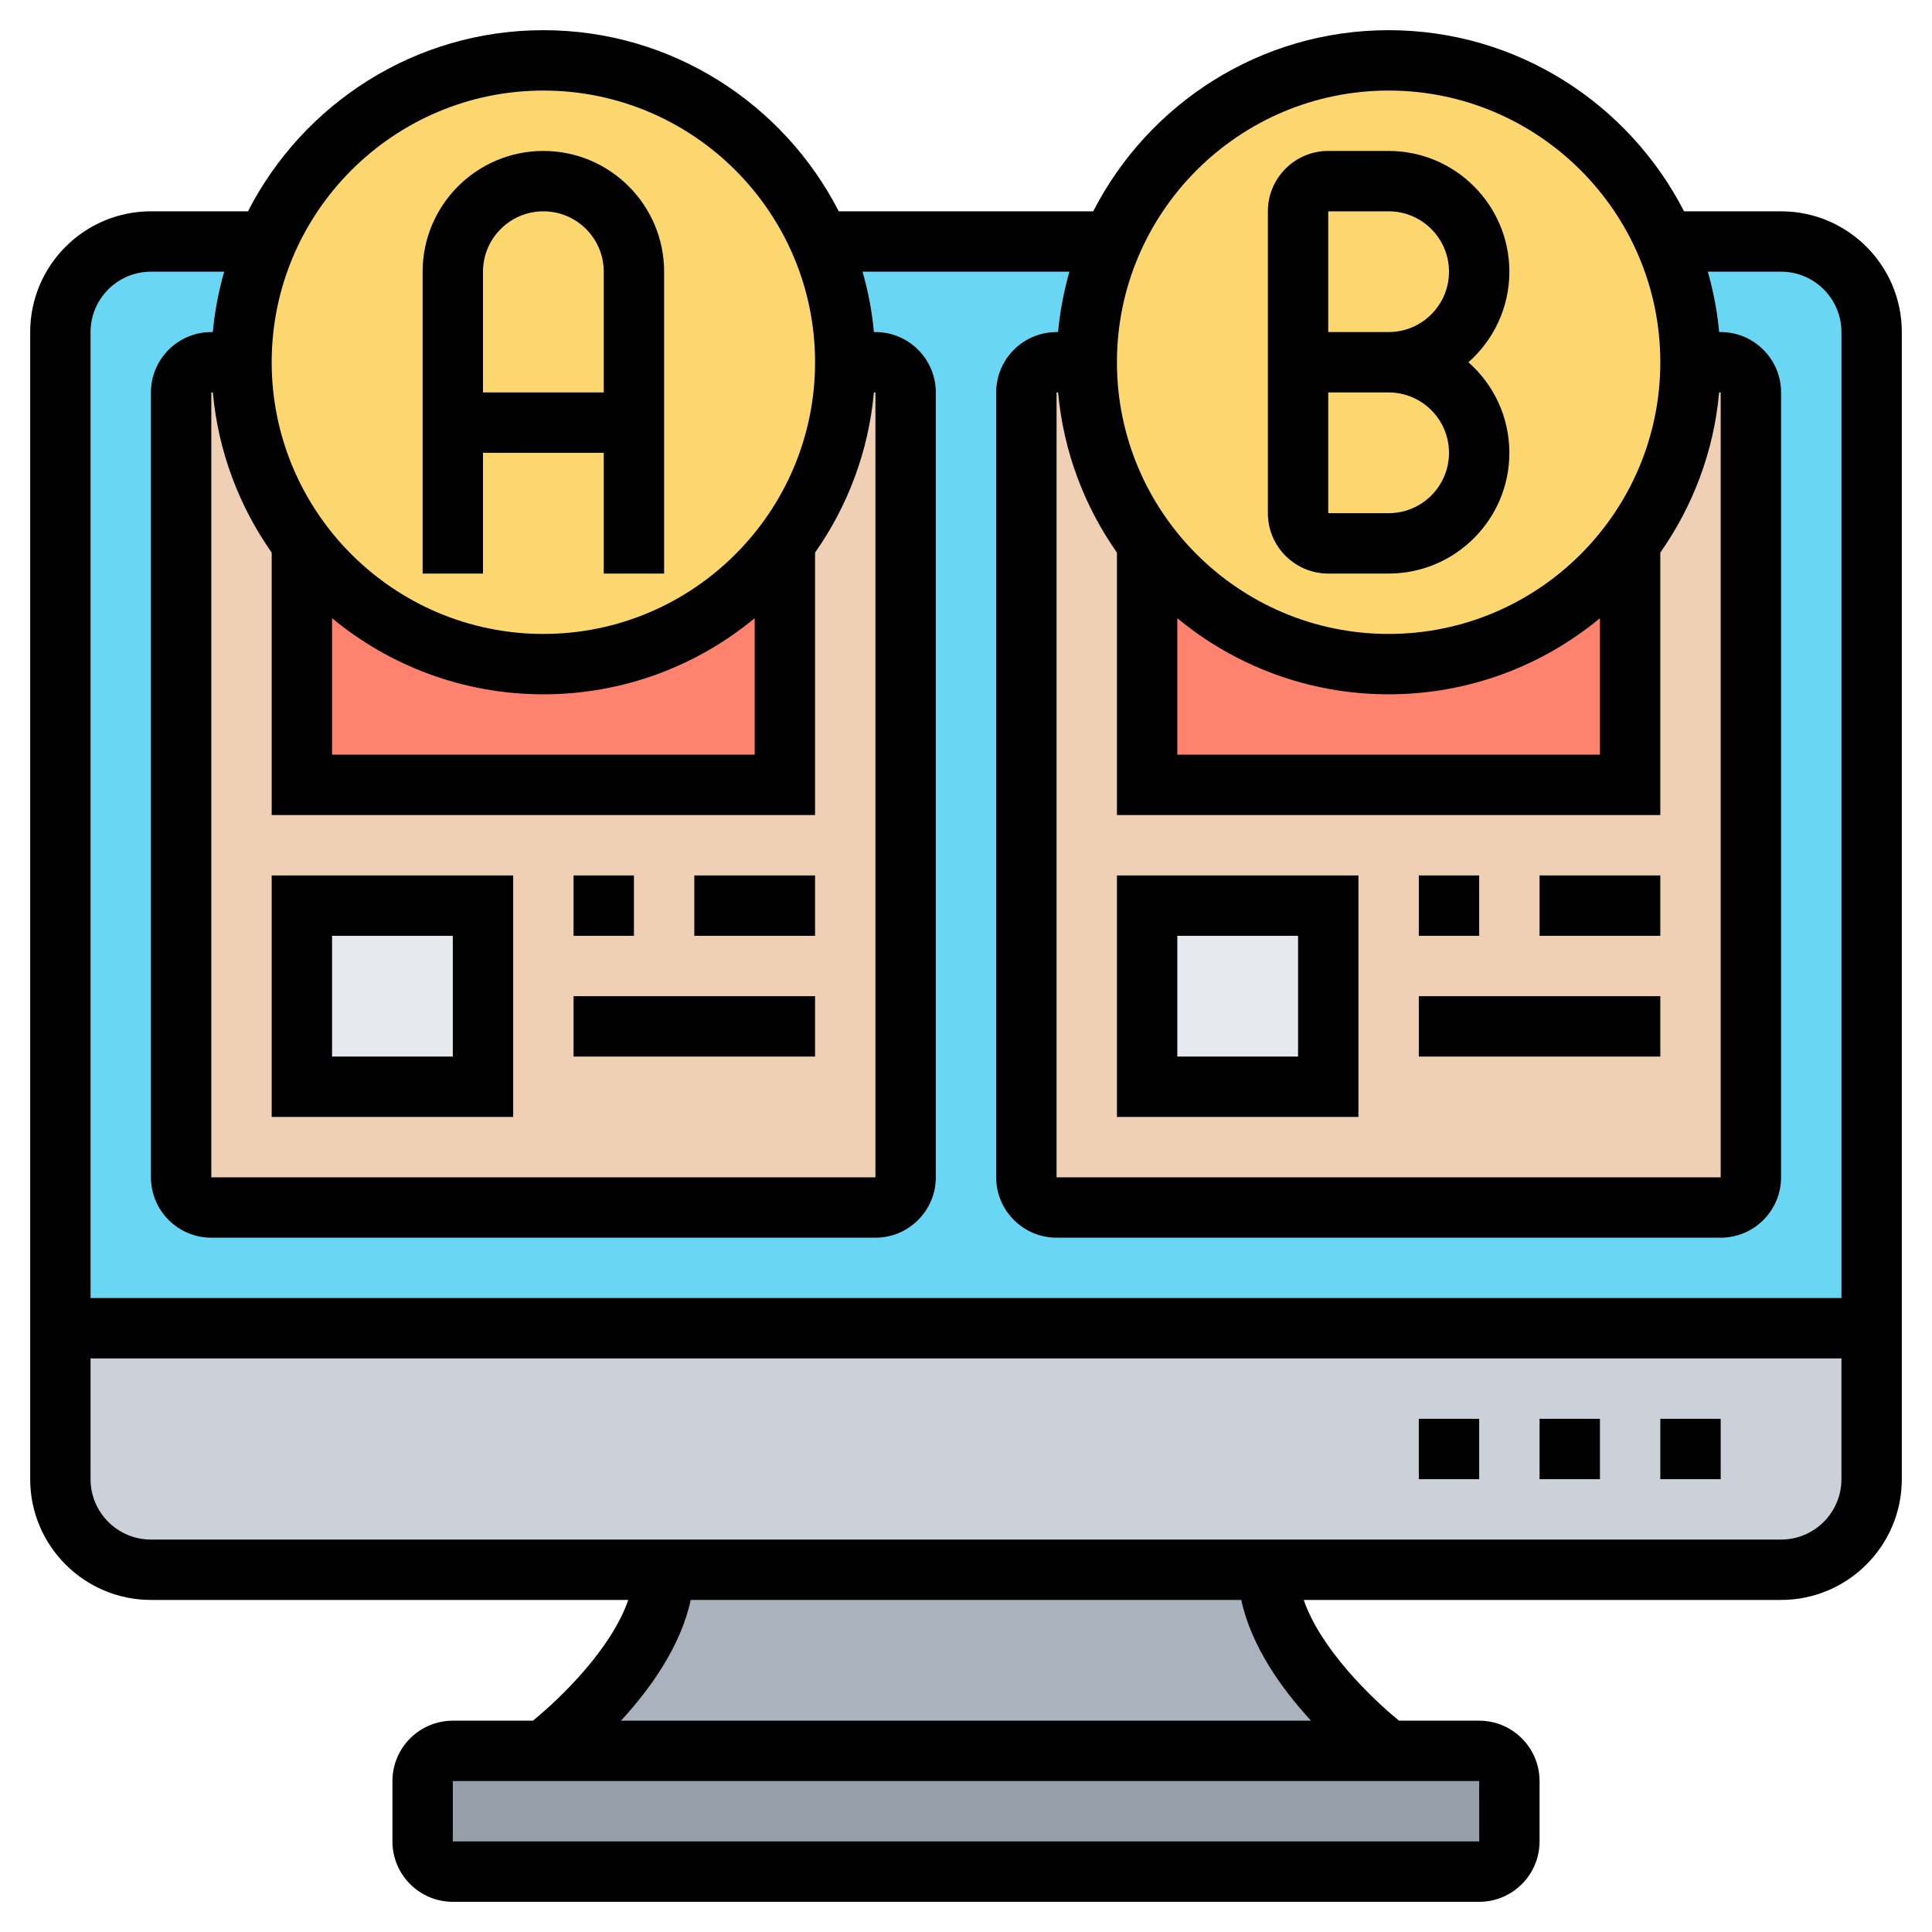
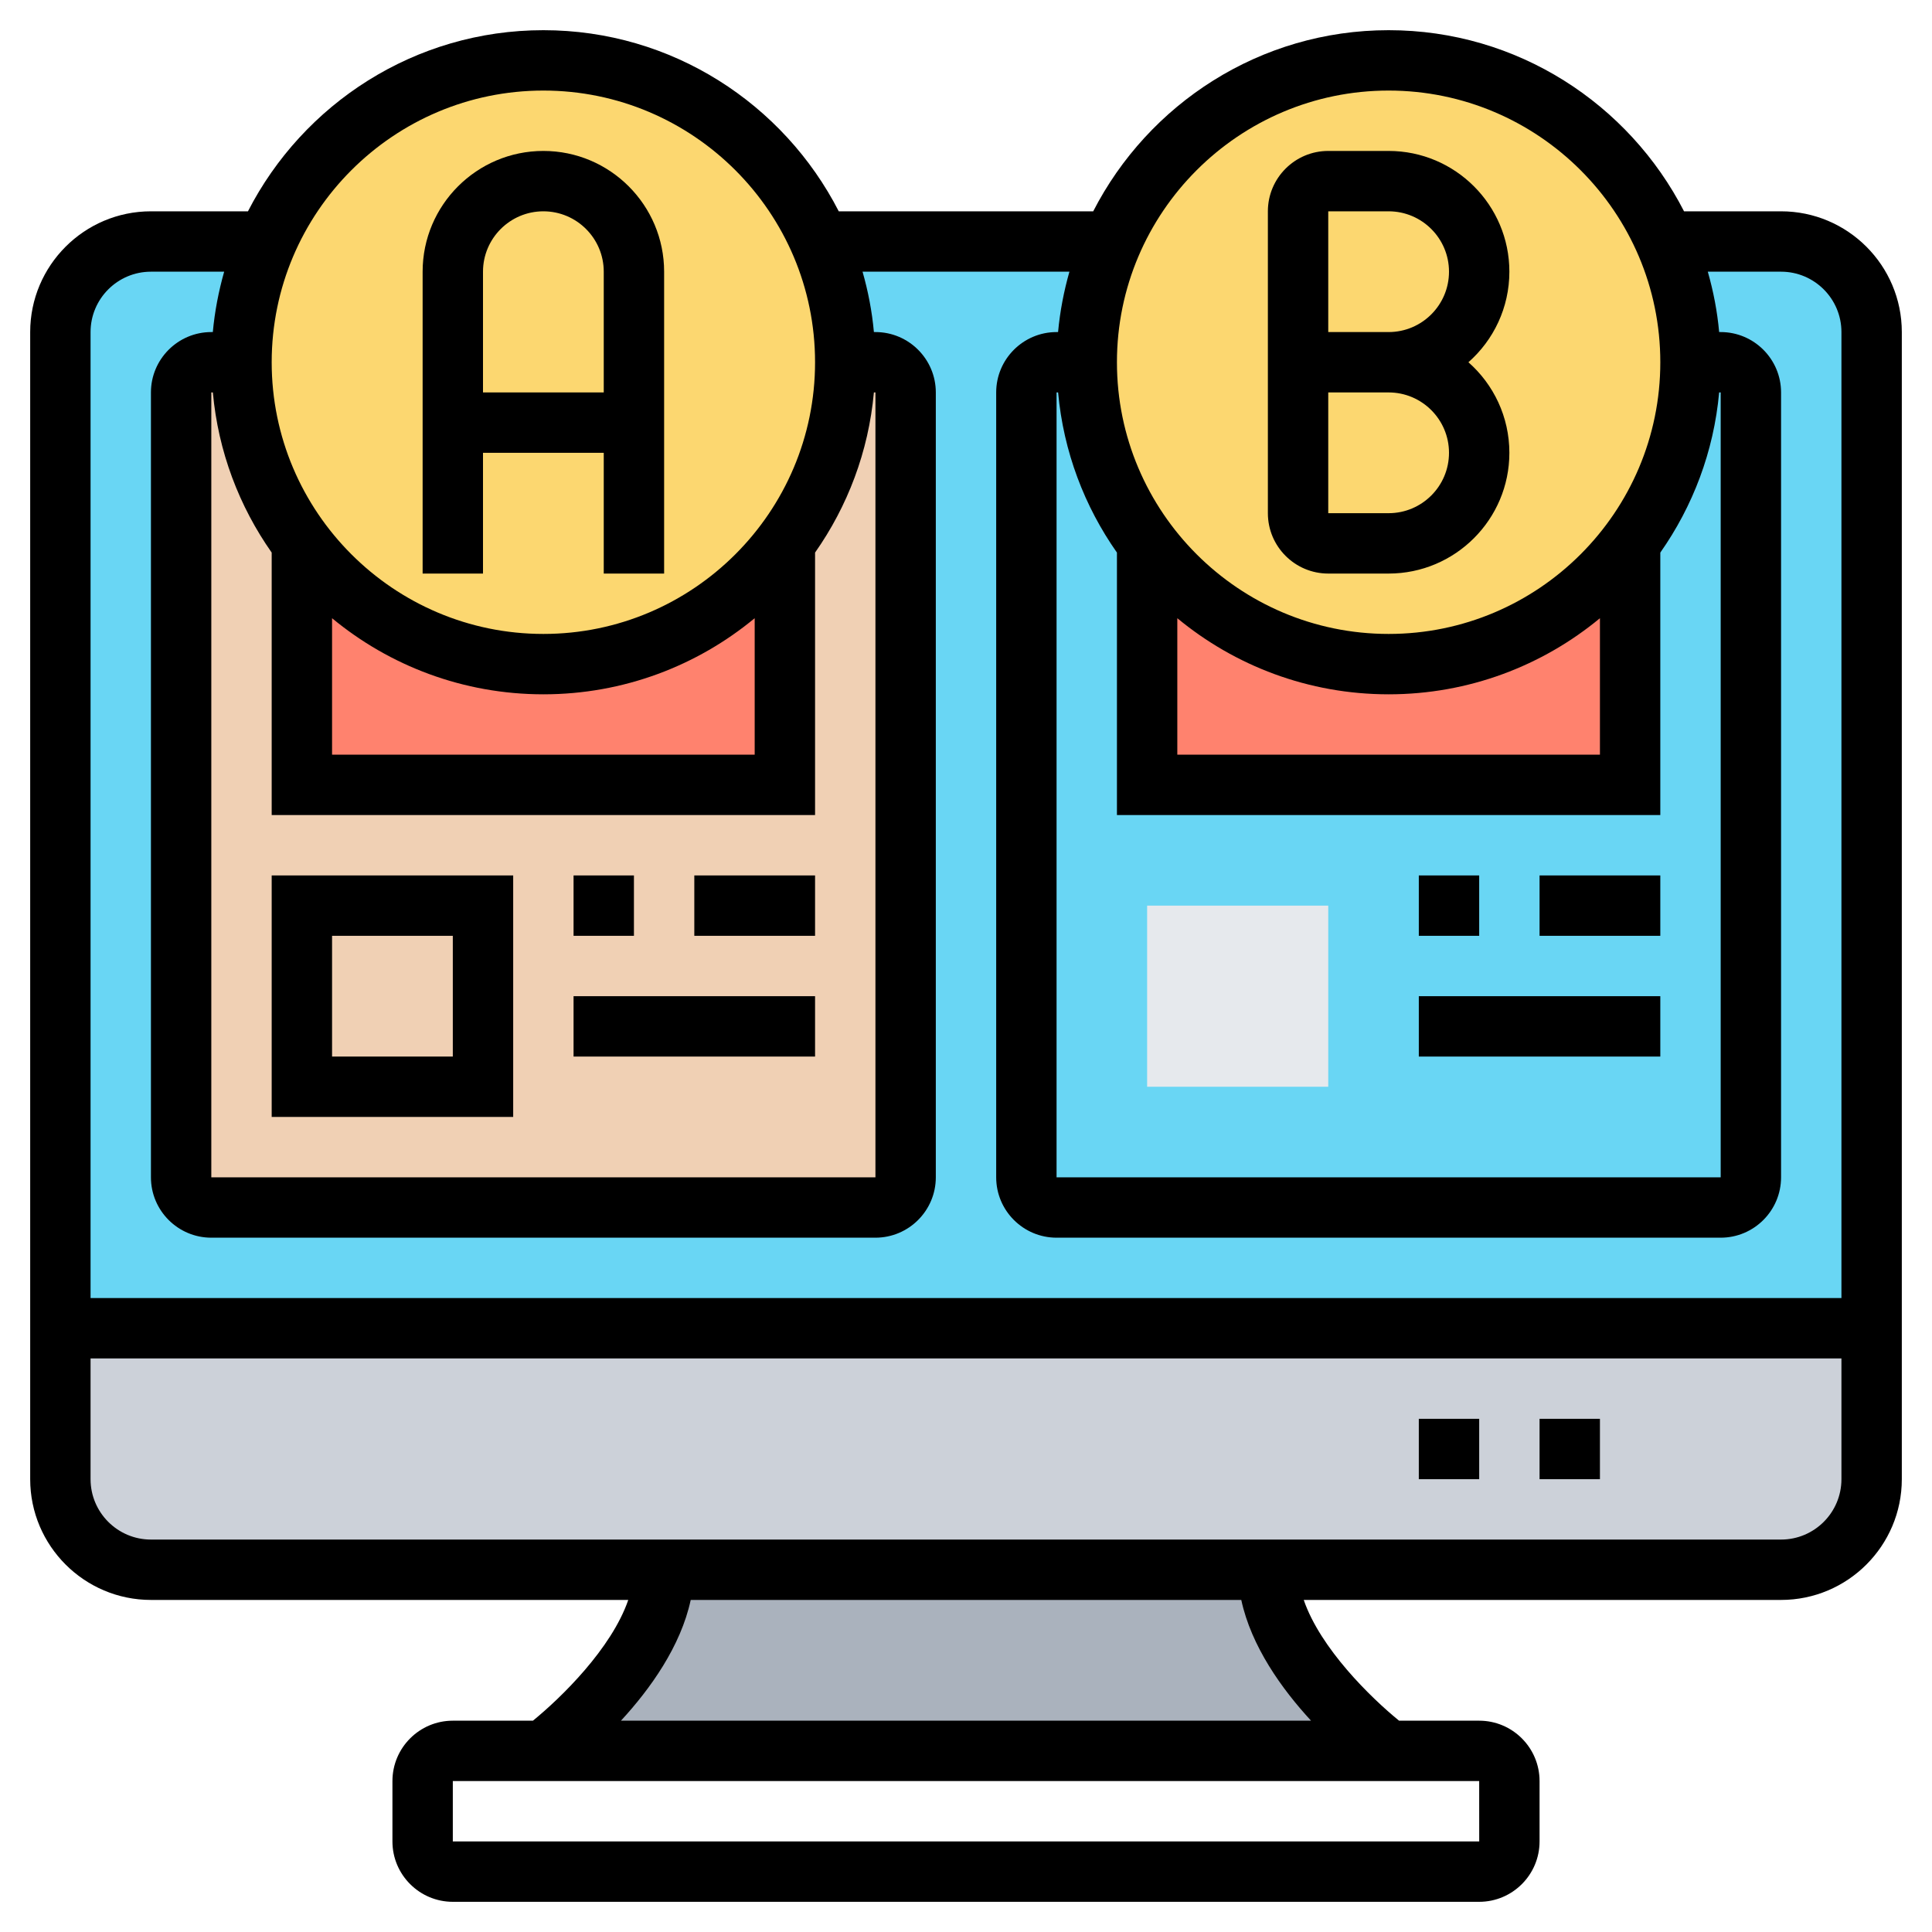
<svg xmlns="http://www.w3.org/2000/svg" id="_x33_0" enable-background="new 0 0 64 64" height="512" viewBox="0 0 64 64" width="512">
  <g>
    <g>
      <g>
-         <path d="m50 59v2c0 .55-.45 1-1 1h-34c-.55 0-1-.45-1-1v-2c0-.55.45-1 1-1h3 28 3c.55 0 1 .45 1 1z" fill="#969faa" />
-       </g>
+         </g>
      <g>
        <path d="m46 58h-28s4-3 4-6h20c0 3 4 6 4 6z" fill="#aab2bd" />
      </g>
      <g>
        <path d="m62 44v5c0 1.66-1.34 3-3 3h-17-20-17c-1.66 0-3-1.34-3-3v-5z" fill="#ccd1d9" />
      </g>
      <g>
        <path d="m62 44h-60v-33c0-1.657 1.343-3 3-3h54c1.657 0 3 1.343 3 3z" fill="#69d6f4" />
      </g>
      <g>
        <path d="m29 40h-22c-.552 0-1-.448-1-1v-26c0-.552.448-1 1-1h22c.552 0 1 .448 1 1v26c0 .552-.448 1-1 1z" fill="#f0d0b4" />
      </g>
      <g>
-         <path d="m57 40h-22c-.552 0-1-.448-1-1v-26c0-.552.448-1 1-1h22c.552 0 1 .448 1 1v26c0 .552-.448 1-1 1z" fill="#f0d0b4" />
-       </g>
+         </g>
      <g>
        <path d="m26 18v8h-16v-8c1.83 2.43 4.73 4 8 4s6.17-1.57 8-4z" fill="#ff826e" />
      </g>
      <g>
-         <path d="m10 30h6v6h-6z" fill="#e6e9ed" />
-       </g>
+         </g>
      <g>
        <path d="m38 30h6v6h-6z" fill="#e6e9ed" />
      </g>
      <g>
        <path d="m54 18v8h-16v-8c1.83 2.43 4.73 4 8 4s6.17-1.57 8-4z" fill="#ff826e" />
      </g>
      <g>
        <path d="m26 18c-1.83 2.43-4.73 4-8 4s-6.17-1.57-8-4c-1.25-1.67-2-3.75-2-6 0-1.42.3-2.78.84-4 1.54-3.53 5.06-6 9.16-6s7.62 2.47 9.16 6c.54 1.22.84 2.58.84 4 0 2.25-.75 4.33-2 6z" fill="#fcd770" />
      </g>
      <g>
        <path d="m56 12c0 2.25-.75 4.33-2 6-1.83 2.43-4.73 4-8 4s-6.17-1.57-8-4c-1.25-1.67-2-3.75-2-6 0-1.42.3-2.78.84-4 1.54-3.53 5.06-6 9.16-6s7.62 2.47 9.16 6c.54 1.22.84 2.58.84 4z" fill="#fcd770" />
      </g>
    </g>
    <g>
      <path d="m44 19h2c2.206 0 4-1.794 4-4 0-1.193-.525-2.267-1.357-3 .832-.733 1.357-1.807 1.357-3 0-2.206-1.794-4-4-4h-2c-1.103 0-2 .897-2 2v10c0 1.103.897 2 2 2zm0-12h2c1.103 0 2 .897 2 2s-.897 2-2 2h-2zm0 6h2c1.103 0 2 .897 2 2s-.897 2-2 2h-2z" />
      <path d="m16 15h4v4h2v-10c0-2.206-1.794-4-4-4s-4 1.794-4 4v10h2zm2-8c1.103 0 2 .897 2 2v4h-4v-4c0-1.103.897-2 2-2z" />
      <path d="m59 7h-3.214c-1.825-3.556-5.522-6-9.786-6s-7.961 2.444-9.786 6h-8.429c-1.824-3.556-5.521-6-9.785-6s-7.961 2.444-9.786 6h-3.214c-2.206 0-4 1.794-4 4v38c0 2.206 1.794 4 4 4h15.812c-.554 1.611-2.227 3.242-3.158 4h-2.654c-1.103 0-2 .897-2 2v2c0 1.103.897 2 2 2h34c1.103 0 2-.897 2-2v-2c0-1.103-.897-2-2-2h-2.654c-.932-.758-2.604-2.389-3.158-4h15.812c2.206 0 4-1.794 4-4v-38c0-2.206-1.794-4-4-4zm-2 6v26h-22v-26h.051c.178 1.962.874 3.775 1.949 5.305v8.695h18v-8.695c1.075-1.53 1.771-3.342 1.949-5.305zm-18 7.479c1.903 1.574 4.343 2.521 7 2.521s5.097-.947 7-2.521v4.521h-14zm7-17.479c4.962 0 9 4.038 9 9s-4.038 9-9 9-9-4.038-9-9 4.038-9 9-9zm-17 10v26h-22v-26h.051c.178 1.962.874 3.775 1.949 5.305v8.695h18v-8.695c1.075-1.53 1.771-3.342 1.949-5.305zm-18 7.479c1.903 1.574 4.343 2.521 7 2.521s5.097-.947 7-2.521v4.521h-14zm7-17.479c4.962 0 9 4.038 9 9s-4.038 9-9 9-9-4.038-9-9 4.038-9 9-9zm-13 6h2.426c-.183.645-.313 1.313-.376 2h-.05c-1.103 0-2 .897-2 2v26c0 1.103.897 2 2 2h22c1.103 0 2-.897 2-2v-26c0-1.103-.897-2-2-2h-.051c-.062-.688-.192-1.355-.376-2h6.853c-.183.645-.313 1.313-.376 2h-.05c-1.103 0-2 .897-2 2v26c0 1.103.897 2 2 2h22c1.103 0 2-.897 2-2v-26c0-1.103-.897-2-2-2h-.051c-.062-.688-.192-1.355-.376-2h2.427c1.103 0 2 .897 2 2v32h-58v-32c0-1.103.897-2 2-2zm44.001 52h-34.001v-2h34zm-5.571-4h-22.86c.968-1.049 1.981-2.463 2.311-4h18.238c.33 1.537 1.343 2.951 2.311 4zm15.57-6h-54c-1.103 0-2-.897-2-2v-4h58v4c0 1.103-.897 2-2 2z" />
      <path d="m9 37h8v-8h-8zm2-6h4v4h-4z" />
      <path d="m19 29h2v2h-2z" />
      <path d="m23 29h4v2h-4z" />
      <path d="m19 33h8v2h-8z" />
-       <path d="m37 37h8v-8h-8zm2-6h4v4h-4z" />
      <path d="m47 29h2v2h-2z" />
      <path d="m51 29h4v2h-4z" />
      <path d="m47 33h8v2h-8z" />
-       <path d="m55 47h2v2h-2z" />
      <path d="m51 47h2v2h-2z" />
      <path d="m47 47h2v2h-2z" />
    </g>
  </g>
</svg>